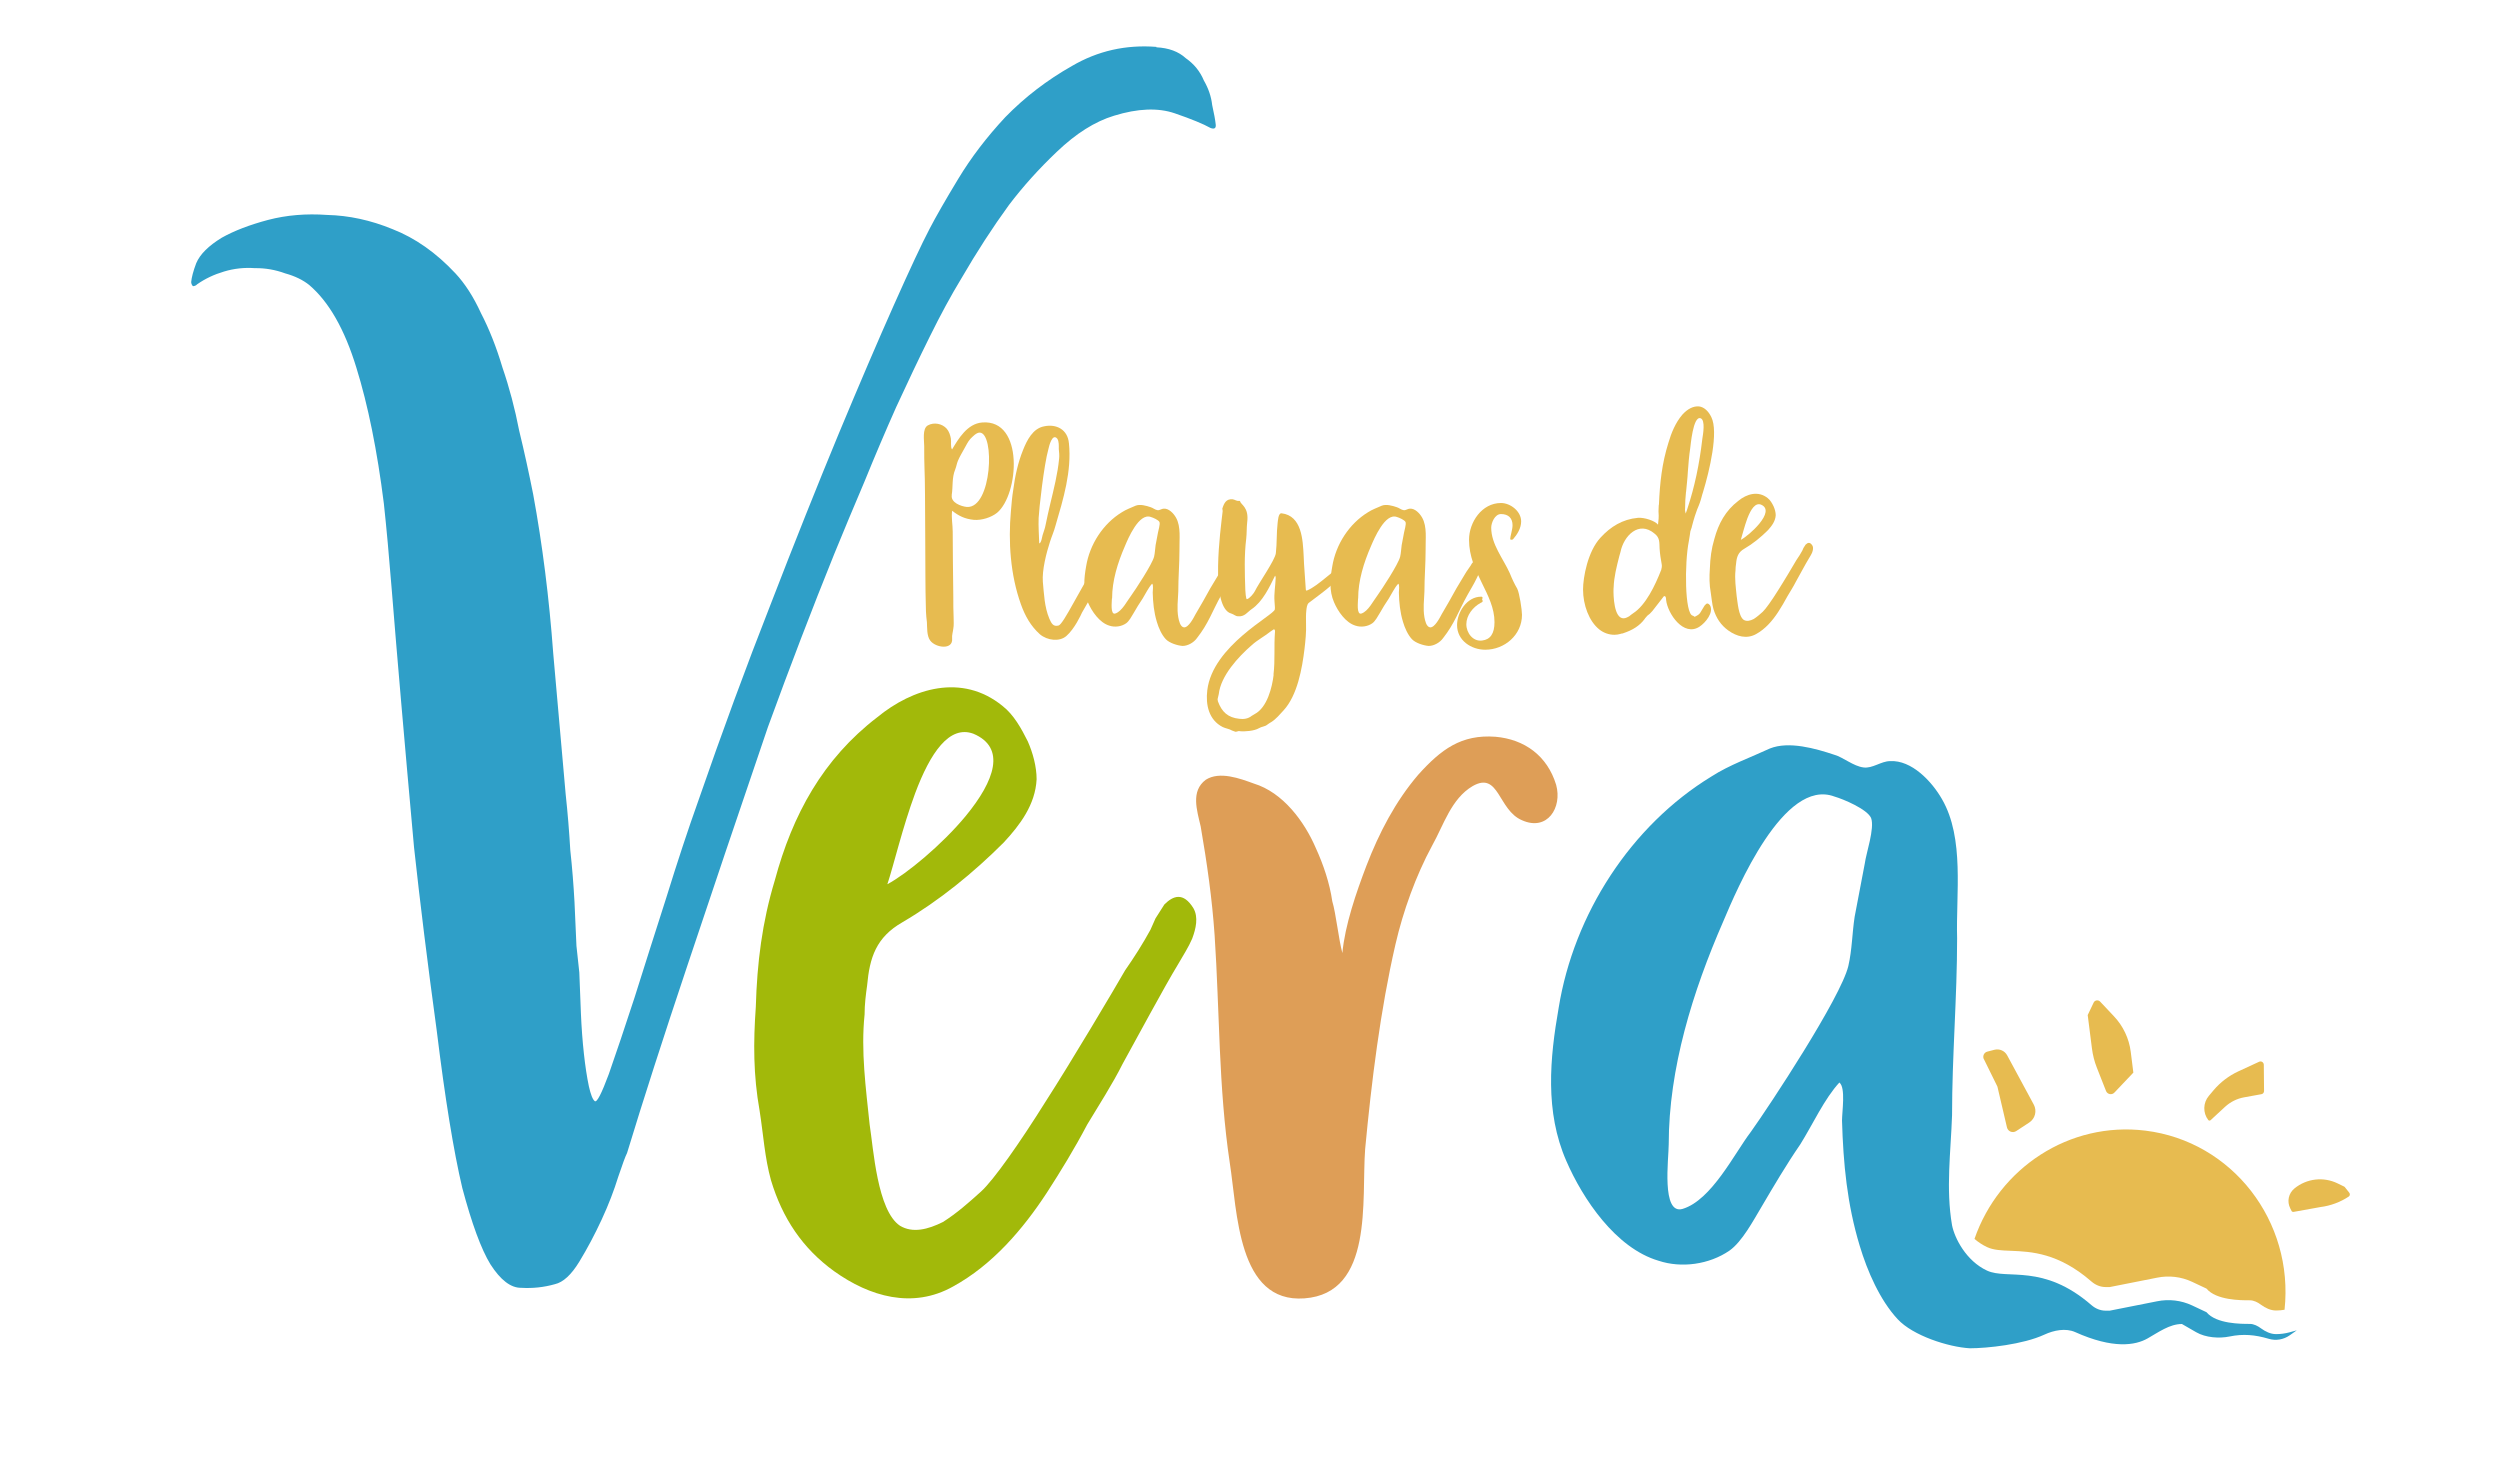
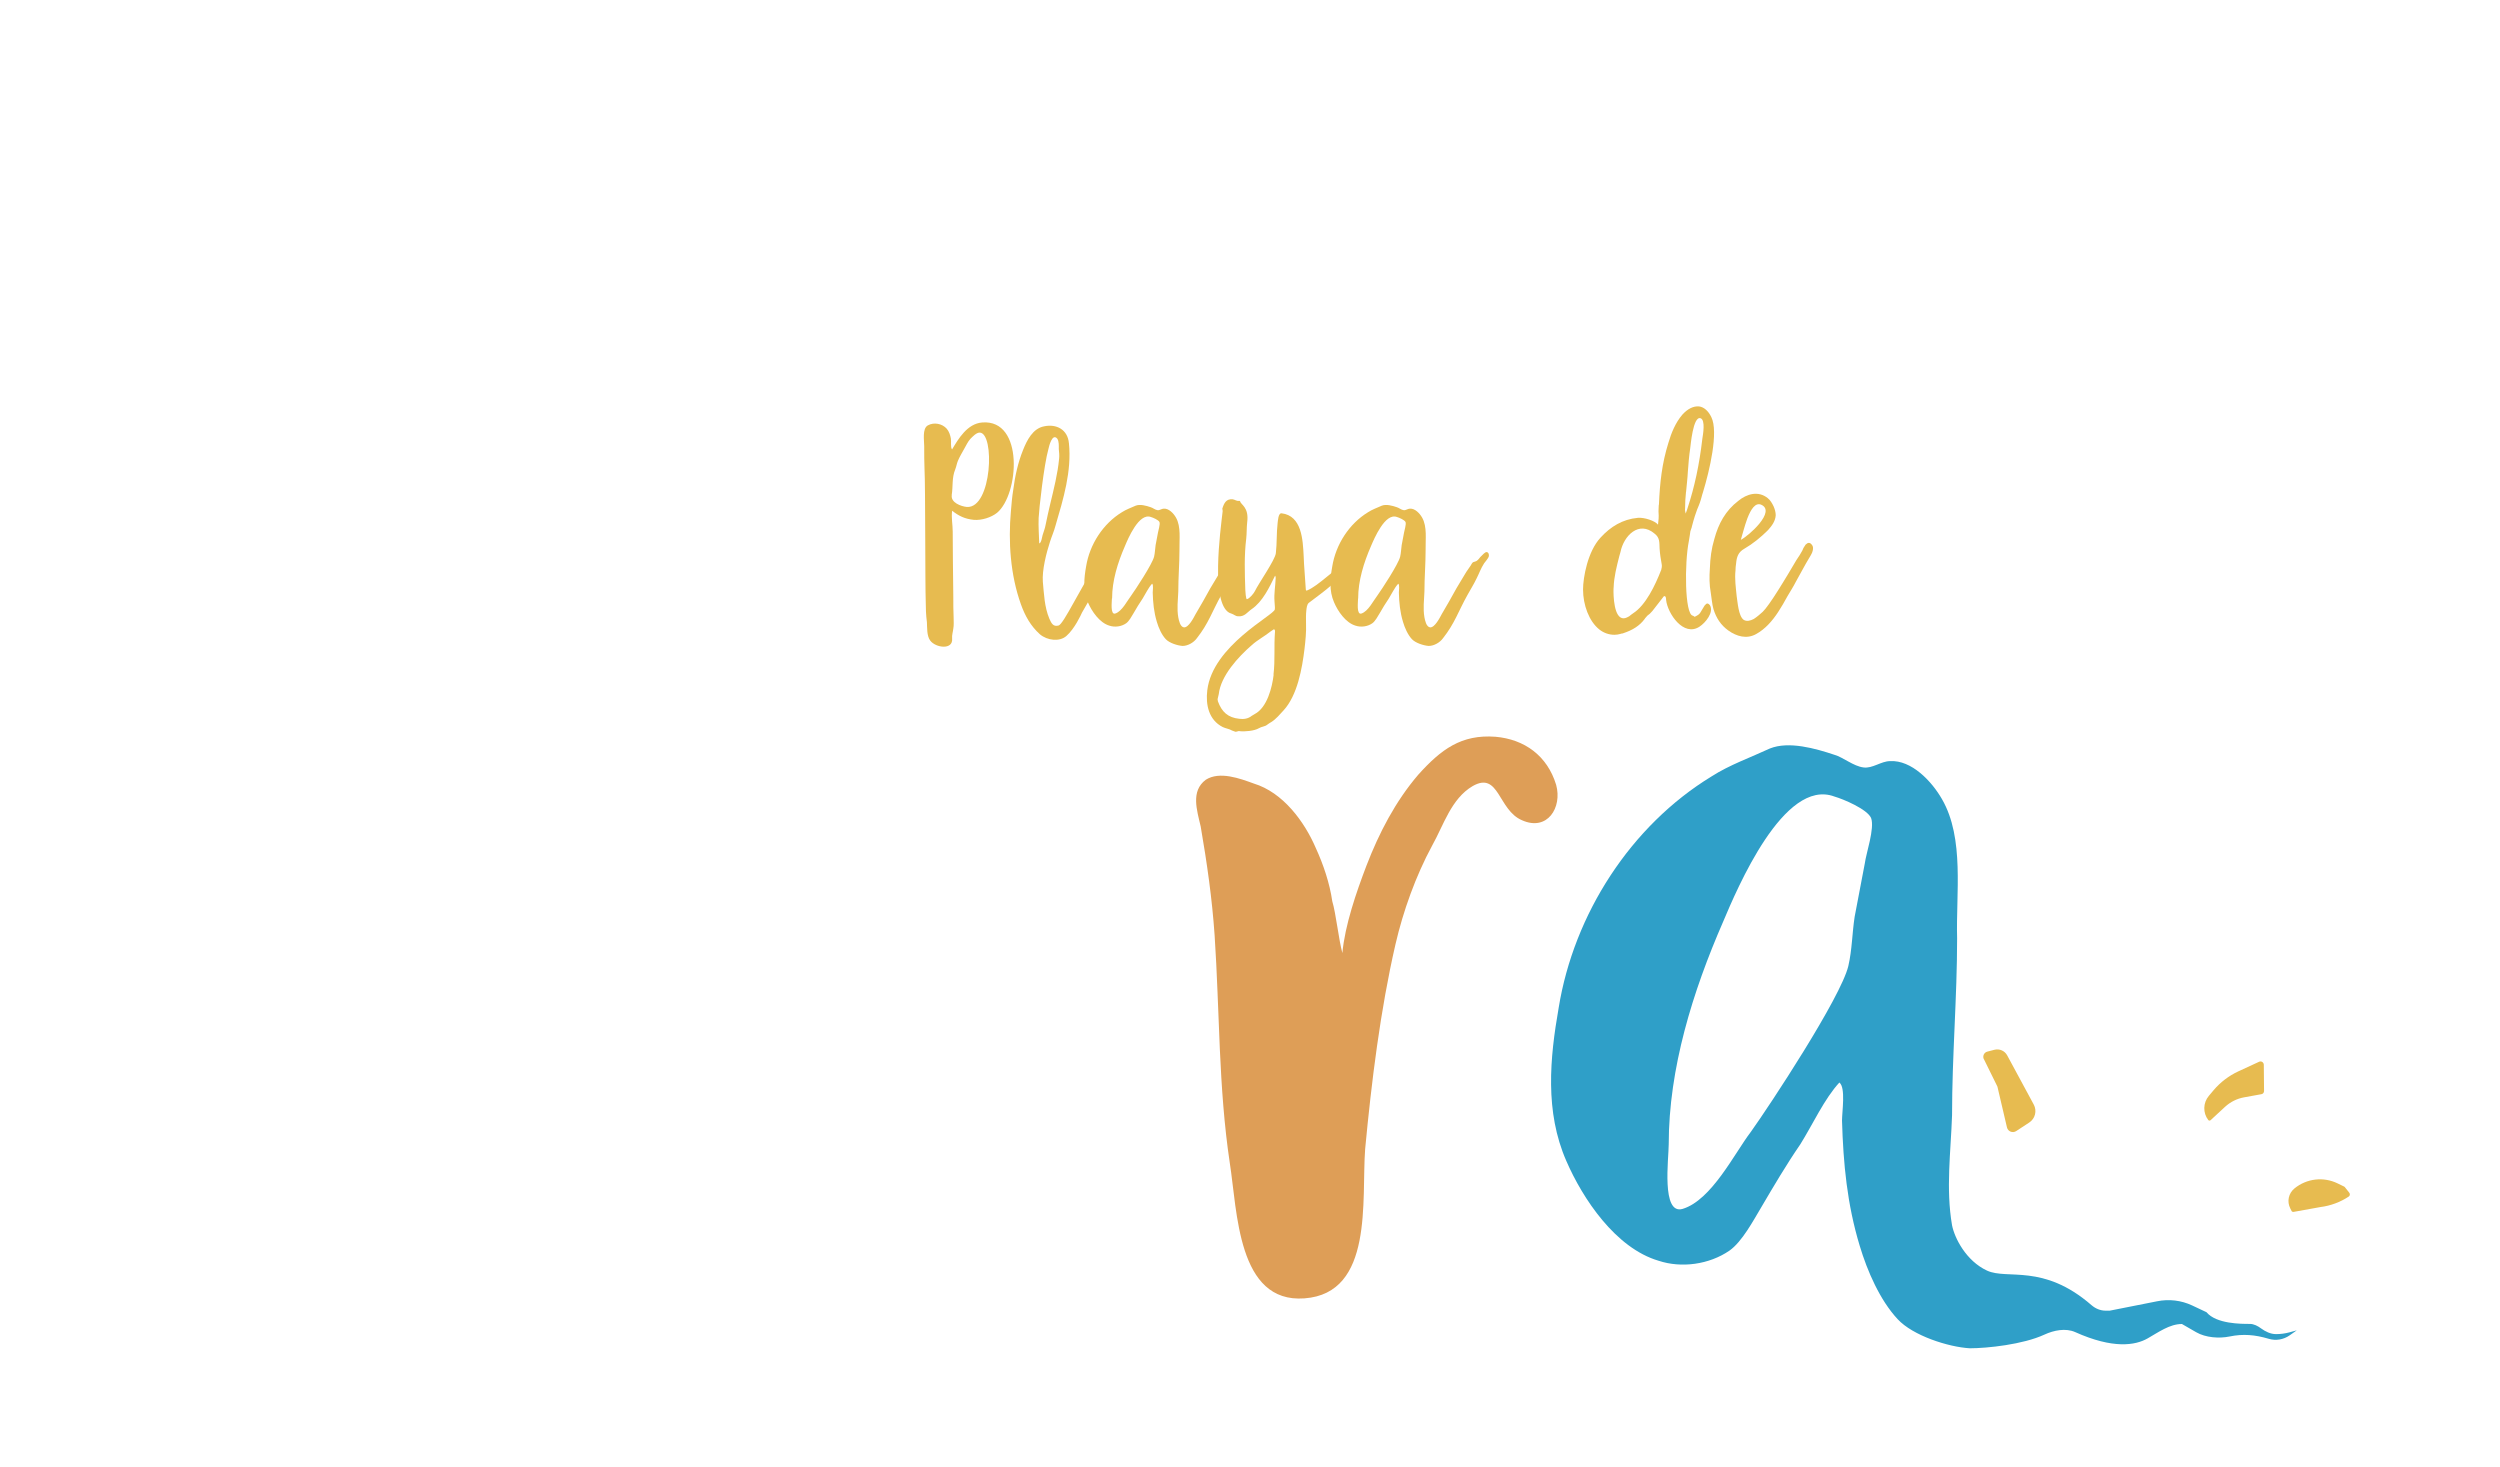
<svg xmlns="http://www.w3.org/2000/svg" id="Capa_1" data-name="Capa 1" viewBox="0 0 296.47 174">
  <defs>
    <style>
      .cls-1 {
        fill: #a2b90a;
      }

      .cls-2 {
        fill: #2f9fc8;
      }

      .cls-3 {
        fill-rule: evenodd;
      }

      .cls-3, .cls-4 {
        fill: #e7bb50;
      }

      .cls-5 {
        fill: #de9e57;
      }
    </style>
  </defs>
  <path class="cls-4" d="M214.9,65.53c-.11,.25-.25,.46-.39,.7-.39,.63-1.19,2.14-1.55,2.77-.28,.56-.67,1.16-.98,1.69-.35,.67-.74,1.3-1.12,1.9-.67,1.02-1.51,2-2.6,2.6-1.12,.63-2.32,.28-3.3-.42-.88-.63-1.44-1.48-1.76-2.53-.18-.63-.21-1.26-.32-1.93-.18-.98-.18-1.9-.11-2.88,.04-1.23,.18-2.35,.53-3.51,.49-1.83,1.33-3.37,2.85-4.53,.98-.81,2.35-1.23,3.48-.32,.32,.25,.53,.63,.7,.98,.14,.32,.25,.7,.25,1.05-.04,.7-.46,1.26-.91,1.76-.84,.84-1.79,1.62-2.81,2.21-.74,.42-.91,.98-.98,1.76-.04,.25-.07,.53-.07,.81-.11,1.02,.04,2.04,.14,3.06,.11,.67,.21,2.39,.84,2.81,.35,.21,.77,.11,1.19-.11,.39-.25,.7-.53,1.05-.84,.35-.32,1.09-1.37,1.79-2.49,.7-1.09,1.93-3.16,2.21-3.65,.25-.35,.49-.74,.7-1.12l.14-.32,.25-.39c.25-.25,.53-.35,.81,.11,.14,.25,.07,.56-.04,.84Zm-7.69-4.04c-.35,.95-.6,2-.77,2.53,.53-.28,1.51-1.09,2.18-1.9,.81-.98,1.12-1.9,.21-2.28-.67-.25-1.19,.53-1.62,1.65Z" />
  <path class="cls-4" d="M200.64,62.47l-.18,.53c-.04,.35-.11,.7-.18,1.16-.53,2.63-.49,8.68,.46,8.85,.18,.04,.14,.18,.28,.11,.28-.14,.49-.25,.63-.49l.49-.81c.14-.14,.21-.25,.32-.25s.21,.07,.32,.21c.49,.84-.53,2.07-1.23,2.53-1.9,1.26-3.79-1.55-3.97-3.16,0-.07,0-.25-.07-.39-.07-.07-.11-.07-.11-.07,0,0-.04,0-.14,.07l-.04,.07-1.26,1.62c-.21,.25-.39,.42-.6,.56l-.28,.32-.04,.07c-.6,.81-1.44,1.33-2.53,1.69-.07,.04-.14,.04-.18,.04-.07,0-.11,.04-.14,.04-.25,.07-.49,.11-.74,.11-.63,0-1.26-.21-1.79-.63-1.23-.98-1.93-2.92-1.93-4.74,0-1.44,.56-4.53,2.07-6.15,1.19-1.3,2.6-2.18,4.43-2.35,.74-.07,2.04,.35,2.39,.81l.07-.7c.04-.6-.04-.67,0-1.23,0-.46,.04-.46,.04-.46,.11-2.56,.35-4.85,1.12-7.31,.35-1.19,.84-2.39,1.65-3.34,.63-.7,1.33-1.05,2-.98,.56,.07,1.09,.53,1.44,1.26,.88,1.76-.21,6.36-.98,8.89-.14,.39-.21,.81-.39,1.3-.11,.39-.39,.7-.95,2.85Zm-3.65,5.16c.07-.25,.11-.49,.07-.7-.11-.6-.21-1.23-.25-1.86-.04-.77,.04-1.3-.6-1.79-1.86-1.58-3.65,.25-4.04,2.18l-.14,.49c-.32,1.26-.63,2.46-.67,3.69-.04,.14-.11,3.02,.81,3.58,.21,.14,.49,.14,.77,0,.18-.07,.35-.18,.49-.32l.25-.18c1.48-.95,2.6-3.3,3.3-5.09Zm2.95-9.31c-.07,.67-.11,1.33-.11,2-.04,.21,.04,.39,.07,.56v.04l.11-.32s.04-.11,.04-.11l.07-.21c.84-2.56,1.4-5.16,1.76-8.26,.07-.46,.39-2.21-.21-2.42-.91-.32-1.19,3.37-1.23,3.55-.14,.95-.21,1.83-.28,2.78-.04,.81-.14,1.58-.21,2.39Z" />
-   <path class="cls-4" d="M175.65,70.76c.25,0,.14,.21,.11,.35,.04,.04,.07,.11,.07,.18,0,.11-.18,.18-.25,.21-.91,.49-1.69,1.48-1.69,2.53s.81,2.07,1.86,1.93c.98-.11,1.48-.81,1.48-2.18,0-3.34-3.02-5.87-3.02-9.77,0-2.07,1.51-4.36,3.79-4.36,1.12,0,2.39,.98,2.39,2.18,0,.81-.46,1.55-.98,2.14-.07,0-.11,.04-.18,.04-.04,0-.14-.04-.14-.07,0-.35,.28-1.12,.28-1.65,0-.84-.49-1.33-1.37-1.33-.74,0-1.16,1.05-1.16,1.62,0,1.97,1.44,3.69,2.21,5.41,.25,.63,.53,1.23,.88,1.83,.25,.49,.56,2.49,.56,3.09,0,2.39-2.07,4.14-4.36,4.14-1.65,0-3.34-1.09-3.34-2.92,0-1.51,1.16-3.37,2.85-3.37Z" />
  <path class="cls-4" d="M165.79,69.25c-.42,.46-.74,1.16-1.09,1.72-.39,.56-.74,1.16-1.09,1.76-.21,.35-.53,.95-.88,1.19-.56,.39-1.33,.49-1.97,.28-1.19-.35-2.11-1.72-2.56-2.78-.6-1.37-.46-2.85-.21-4.25,.42-2.6,2-5.06,4.25-6.43,.49-.32,1.09-.53,1.62-.77,.53-.21,1.26,0,1.79,.18,.25,.07,.53,.32,.81,.35,.25,.04,.49-.18,.74-.18,.6-.04,1.16,.56,1.44,1.05,.63,1.09,.39,2.63,.42,3.86,0,1.65-.14,3.27-.14,4.92-.04,1.02-.18,2.04,0,3.06,.07,.35,.21,1.12,.67,1.19,.56,.04,1.16-1.16,1.37-1.55,.74-1.23,1.05-1.83,1.76-3.09l1.16-1.93,.53-.77c.07-.14,.18-.32,.28-.39,.14-.07,.32-.07,.46-.18,.21-.14,.35-.42,.53-.56,.11-.11,.42-.46,.6-.46,.25,0,.32,.32,.28,.49-.07,.28-.42,.63-.56,.84-.39,.6-.6,1.23-.91,1.83-.32,.67-.7,1.26-1.05,1.9-1.12,2-1.51,3.37-2.92,5.16-.35,.49-1.05,.91-1.69,.91-.6-.04-1.58-.35-2-.81-.49-.53-.84-1.33-1.05-2.04-.35-1.16-.46-2.28-.49-3.48,0-.25,.11-.91-.07-1.05Zm-4.74,1.72c0,.39-.21,1.97,.39,1.79,.81-.25,1.44-1.55,1.9-2.14,.53-.74,2.49-3.72,2.7-4.6,.11-.46,.11-.91,.18-1.37l.28-1.48c.04-.28,.28-.98,.18-1.26-.11-.25-.77-.53-1.02-.6-1.4-.53-2.7,2.56-3.09,3.48-.84,1.93-1.51,4.07-1.51,6.18Z" />
  <path class="cls-4" d="M160.01,66.51l.14,.11v.21c-1.37,2.11-3.02,3.2-4.95,4.67-.21,.18-.25,.6-.28,.84-.07,.56-.04,1.09-.04,1.65,.04,.91-.07,2.04-.18,2.95-.28,2.32-.84,5.52-2.49,7.31-.39,.42-.91,1.05-1.44,1.37-.18,.11-.35,.21-.53,.35-.21,.18-.67,.21-.95,.39-.53,.32-1.69,.42-2.28,.35-.04-.04-.11,0-.18,0-.11,.04-.21,.07-.32,.07l-.39-.14c-.35-.21-.77-.25-1.12-.42-1.65-.84-2.04-2.63-1.83-4.36,.63-5.3,7.9-8.89,8.01-9.59,.04-.28-.04-.67-.04-.98-.07-.88,.11-1.83,.14-2.74,0-.11,0-.18-.07-.28-.67,1.37-1.48,3.09-2.78,3.97-.49,.32-.84,.95-1.65,.84-.14,0-.25-.07-.39-.14-.21-.14-.42-.18-.63-.28-2.18-1.26-1.05-9.59-.77-12.01,0-.11,0-.21-.04-.32,.21-.67,.46-1.19,1.23-1.12,.28,.04,.49,.25,.77,.18l.11,.04c.04,.42,1.09,.67,.84,2.53-.07,.63-.04,1.26-.11,1.9-.25,1.97-.18,4.11-.11,6.11,0,.14,.07,1.09,.18,1.09,.32-.07,.81-.67,.95-.95,.46-.95,2.39-3.69,2.49-4.5,.14-1.16,.07-2.39,.21-3.58,.04-.25,.07-1.19,.46-1.16,2.42,.28,2.53,3.16,2.63,5.06,.04,1.3,.18,2.6,.25,3.93,0,.04,0,.18,.11,.18,1.44-.56,3.3-2.67,5.02-3.51Zm-8.99,13.49c.21-1.72,.04-3.37,.18-5.09,0-.11,0-.28-.14-.28-.04,0-.35,.25-.42,.28-.7,.56-1.51,.98-2.18,1.58-1.62,1.41-3.69,3.65-3.93,5.83l-.14,.6c0,.07,.04,.18,.04,.25,.46,1.26,1.19,1.93,2.53,2.07,.53,.07,1.05,0,1.48-.35l.35-.21c1.48-.77,2.07-3.16,2.25-4.67Z" />
  <path class="cls-4" d="M136.6,69.25c-.42,.46-.74,1.16-1.09,1.72-.39,.56-.74,1.16-1.09,1.76-.21,.35-.53,.95-.88,1.19-.56,.39-1.33,.49-1.97,.28-1.19-.35-2.11-1.72-2.56-2.78-.6-1.37-.46-2.85-.21-4.25,.42-2.6,2-5.06,4.25-6.43,.49-.32,1.09-.53,1.62-.77,.53-.21,1.26,0,1.79,.18,.25,.07,.53,.32,.81,.35,.25,.04,.49-.18,.74-.18,.6-.04,1.16,.56,1.44,1.05,.63,1.09,.39,2.63,.42,3.86,0,1.65-.14,3.27-.14,4.92-.04,1.02-.18,2.04,0,3.06,.07,.35,.21,1.12,.67,1.19,.56,.04,1.16-1.16,1.37-1.55,.74-1.23,1.05-1.83,1.76-3.09l1.16-1.93,.53-.77c.07-.14,.18-.32,.28-.39,.14-.07,.32-.07,.46-.18,.21-.14,.35-.42,.53-.56,.11-.11,.42-.46,.6-.46,.25,0,.32,.32,.28,.49-.07,.28-.42,.63-.56,.84-.39,.6-.6,1.23-.91,1.83-.32,.67-.7,1.26-1.05,1.9-1.12,2-1.51,3.37-2.92,5.16-.35,.49-1.05,.91-1.69,.91-.6-.04-1.58-.35-2-.81-.49-.53-.84-1.33-1.05-2.04-.35-1.16-.46-2.28-.49-3.48,0-.25,.11-.91-.07-1.05Zm-4.74,1.72c0,.39-.21,1.97,.39,1.79,.81-.25,1.44-1.55,1.9-2.14,.53-.74,2.49-3.72,2.71-4.6,.11-.46,.11-.91,.18-1.37l.28-1.48c.04-.28,.28-.98,.18-1.26-.11-.25-.77-.53-1.02-.6-1.41-.53-2.71,2.56-3.09,3.48-.84,1.93-1.51,4.07-1.51,6.18Z" />
  <path class="cls-4" d="M126.76,52.53c.35,3.34-.67,6.67-1.58,9.77-.18,.7-.46,1.3-.67,1.97-.42,1.3-.95,3.34-.84,4.74,.14,1.44,.18,2.95,.77,4.36,.25,.56,.46,.98,1.09,.81,.6-.14,2.63-4.57,4.15-6.67,.21-.28,.63-1.09,1.05-1.12,.63-.07,.32,.98,.21,1.26-.32,.84-.6,1.16-.91,1.69-.32,.53-.6,1.37-.91,1.9l-.81,1.41c-.11,.25-.88,1.93-1.86,2.78-.81,.7-2.25,.53-3.13-.21-1.09-.98-1.76-2.18-2.25-3.55-1.26-3.51-1.51-7.45-1.19-11.03,.07-.84,.14-1.72,.28-2.56,.21-1.62,.56-3.23,1.16-4.71,.46-1.16,1.16-2.56,2.49-2.81,1.48-.32,2.81,.39,2.95,2Zm-3.51,11.91c.25-.07,.32-.77,.39-.98,.11-.39,.28-.77,.35-1.19,.18-.84,.35-1.69,.56-2.53,.42-1.76,.88-3.55,1.05-5.37,.04-.35,0-.74-.04-1.12,0-.32,.04-.91-.18-1.23-.6-.7-.98,.91-1.05,1.23-.53,1.86-1.12,7.17-1.16,8.18-.04,1.02,.04,2,.07,3.02Z" />
  <path class="cls-4" d="M112.91,60.58c-.11,.81,.07,1.65,.07,2.46s.04,5.97,.07,7.69c0,.84,0,1.72,.04,2.56,0,.42,.04,.84-.04,1.26-.04,.39-.18,.77-.14,1.16,.14,1.41-1.97,1.12-2.6,.25-.42-.56-.35-1.55-.39-2.18-.11-.84-.14-1.65-.14-2.49-.07-1.76-.04-13.88-.14-15.53-.04-.95-.04-1.9-.04-2.85,0-.67-.25-2.07,.42-2.46,.74-.42,1.72-.21,2.25,.39,.28,.32,.42,.77,.49,1.16,.07,.39-.07,.98,.14,1.3,.74-1.23,1.79-3.06,3.58-3.2,4.99-.39,4.36,8.54,1.76,10.71-.7,.56-1.83,.91-2.74,.84-1.09-.11-1.79-.46-2.6-1.09Zm-.04-1.86c-.14,.88,1.09,1.33,1.79,1.4,2.99,.18,3.34-8.82,1.51-8.82-.39,0-.84,.49-1.09,.74-.32,.35-.49,.77-.74,1.19-.25,.46-.53,.91-.74,1.41-.14,.32-.18,.67-.32,1.02-.42,1.02-.25,2-.42,3.06Z" />
  <path class="cls-5" d="M159.19,113.02c.3-3.3,1.65-7.2,2.85-10.35,1.5-3.9,3.45-7.65,6.15-10.8,2.7-3,5.1-4.8,9.15-4.5,3.45,.3,6.15,2.25,7.2,5.7,.75,2.7-1.05,5.55-4.05,4.2-2.85-1.2-2.7-5.85-5.85-4.05-2.55,1.5-3.45,4.65-4.8,7.05-1.95,3.6-3.45,7.8-4.35,11.7-1.8,7.8-2.85,16.35-3.6,24.3-.45,6,1.05,17.1-7.2,17.7-7.95,.6-7.95-10.35-8.85-16.05-1.35-9-1.2-18-1.8-27-.3-4.35-.9-8.55-1.65-12.9-.45-1.95-1.2-4.2,.6-5.55,1.65-1.05,4.05-.15,5.7,.45,3.45,1.05,6,4.5,7.35,7.65,.9,1.95,1.65,4.2,1.95,6.3,.45,1.5,.75,4.5,1.2,6.15Z" />
-   <path class="cls-1" d="M141.38,111.31c-.45,1.05-1.05,1.95-1.65,3-1.65,2.7-5.1,9.15-6.6,11.85-1.2,2.4-2.85,4.95-4.2,7.2-1.5,2.85-3.15,5.55-4.8,8.1-2.85,4.35-6.45,8.55-11.1,11.1-4.8,2.7-9.9,1.2-14.1-1.8-3.75-2.7-6.15-6.3-7.5-10.8-.75-2.7-.9-5.4-1.35-8.25-.75-4.2-.75-8.1-.45-12.3,.15-5.25,.75-10.05,2.25-15,2.1-7.8,5.7-14.4,12.15-19.35,4.2-3.45,10.05-5.25,14.85-1.35,1.35,1.05,2.25,2.7,3,4.2,.6,1.35,1.05,3,1.05,4.5-.15,3-1.95,5.4-3.9,7.5-3.6,3.6-7.65,6.9-12,9.45-3.15,1.8-3.9,4.2-4.2,7.5-.15,1.05-.3,2.25-.3,3.45-.45,4.35,.15,8.7,.6,13.05,.45,2.85,.9,10.2,3.6,12,1.5,.9,3.3,.45,5.1-.45,1.65-1.05,3-2.25,4.5-3.6,1.5-1.35,4.65-5.85,7.65-10.65,3-4.65,8.25-13.5,9.45-15.6,1.05-1.5,2.1-3.15,3-4.8l.6-1.35,1.05-1.65c1.05-1.05,2.25-1.5,3.45,.45,.6,1.05,.3,2.4-.15,3.6Zm-32.85-17.25c-1.5,4.05-2.55,8.55-3.3,10.8,2.25-1.2,6.45-4.65,9.3-8.1,3.45-4.2,4.8-8.1,.9-9.75-2.85-1.05-5.1,2.25-6.9,7.05Z" />
-   <path class="cls-2" d="M137.13,5.61c1.46,.07,2.63,.5,3.5,1.3,.97,.68,1.68,1.55,2.13,2.63,.55,.95,.88,1.92,.99,2.92,.22,.98,.36,1.75,.42,2.31,.05,.44-.16,.58-.63,.4-.84-.47-2.24-1.05-4.22-1.73-1.98-.68-4.38-.59-7.2,.28-2.28,.69-4.53,2.12-6.77,4.26-2.13,2.02-4.03,4.13-5.7,6.33-1.95,2.68-3.82,5.57-5.62,8.67-1.24,2.04-2.5,4.36-3.78,6.96-1.29,2.6-2.61,5.38-3.97,8.33-1.26,2.83-2.51,5.76-3.75,8.81-1.25,2.94-2.45,5.81-3.6,8.62-2.65,6.56-5.27,13.4-7.86,20.51-3.49,10.24-6.67,19.65-9.54,28.25-2.88,8.6-5.27,16.03-7.17,22.28-.19,.36-.53,1.29-1.04,2.8-.5,1.62-1.15,3.32-1.97,5.09-.82,1.77-1.7,3.43-2.65,4.99-.95,1.56-1.92,2.45-2.9,2.67-1.3,.37-2.63,.51-3.99,.43-1.23,.02-2.45-.91-3.66-2.8-1.09-1.79-2.2-4.8-3.33-9.05-1.03-4.37-2.04-10.59-3.03-18.66-1.1-8.06-1.99-15.3-2.69-21.72-.58-6.43-1.09-12.15-1.52-17.14-.44-5.11-.82-9.6-1.13-13.49-.31-3.89-.62-7.27-.93-10.15-.79-6.3-1.88-11.67-3.26-16.11-1.39-4.55-3.26-7.82-5.6-9.81-.74-.59-1.68-1.05-2.84-1.37-1.17-.43-2.37-.64-3.6-.62-1.24-.09-2.46,.04-3.65,.4-1.19,.35-2.26,.86-3.2,1.52-.1,.12-.26,.2-.48,.22-.12-.1-.2-.26-.22-.48,.05-.57,.25-1.32,.6-2.25,.45-1.06,1.46-2.06,3.03-3.02,1.48-.83,3.31-1.53,5.49-2.11,2.18-.57,4.51-.77,7-.59,2.58,.06,5.17,.62,7.75,1.68,2.69,1.05,5.18,2.8,7.46,5.24,1.14,1.22,2.15,2.79,3.03,4.71,.99,1.91,1.84,4.06,2.55,6.45,.82,2.38,1.48,4.88,1.99,7.51,.61,2.51,1.16,5.03,1.66,7.55,1.09,5.93,1.89,12.23,2.38,18.9,.54,5.99,1.03,11.54,1.47,16.64,.24,2.21,.42,4.43,.55,6.66,.23,2.1,.39,4.16,.5,6.16,.09,1.89,.17,3.62,.23,5.18,.16,1.44,.27,2.49,.34,3.16,.06,1.56,.12,3.18,.19,4.85,.07,1.67,.19,3.28,.36,4.83,.16,1.44,.35,2.71,.58,3.8,.22,.98,.45,1.58,.7,1.77,.25,.2,.8-.87,1.67-3.21,.86-2.44,1.87-5.47,3.05-9.07,1.17-3.71,2.42-7.66,3.76-11.83,1.33-4.29,2.59-8.12,3.8-11.5,2.82-8.15,5.67-15.9,8.57-23.28,2.89-7.48,5.58-14.21,8.06-20.2,2.49-5.98,4.68-11.09,6.57-15.33,1.89-4.24,3.3-7.25,4.23-9.03,.74-1.42,1.87-3.4,3.39-5.91,1.52-2.52,3.38-4.96,5.59-7.33,2.32-2.38,4.96-4.4,7.91-6.07,3.06-1.79,6.39-2.54,10.01-2.26Z" />
-   <path class="cls-4" d="M247.57,120.39l.71-1.49c.14-.3,.54-.36,.77-.12l1.63,1.73c1.1,1.16,1.8,2.64,2,4.22l.31,2.47-2.25,2.37c-.3,.32-.83,.21-.99-.19l-1.09-2.77c-.29-.73-.48-1.49-.58-2.27l-.5-3.94Z" />
  <path class="cls-4" d="M235.26,125.61c-.18-.36,.02-.8,.41-.9l.85-.22c.59-.15,1.21,.12,1.5,.65l3.16,5.85c.4,.74,.17,1.67-.54,2.13l-1.54,1.01c-.42,.28-.99,.05-1.1-.44l-1.13-4.83-1.6-3.25Z" />
  <path class="cls-4" d="M261.88,132.83c-.66-.85-.63-2.05,.06-2.87l.58-.69c.8-.94,1.79-1.69,2.9-2.21l2.49-1.15c.25-.12,.54,.07,.55,.35l.03,3.12c0,.19-.13,.35-.32,.38l-2.04,.37c-.85,.15-1.64,.55-2.27,1.13l-1.71,1.58c-.08,.08-.21,.06-.28-.02h0Z" />
  <path class="cls-4" d="M271.6,143.3c-.42-.81-.21-1.79,.5-2.37h0c1.45-1.18,3.44-1.41,5.12-.59l.78,.38s.05,.03,.07,.06l.53,.67c.11,.14,.08,.35-.07,.45h0c-1,.66-2.15,1.09-3.34,1.24h0l-3.22,.58c-.08,.01-.17-.03-.21-.1l-.16-.31Z" />
  <path class="cls-2" d="M218.14,128.36c-1.8,1.95-3.15,4.95-4.65,7.35-1.65,2.4-3.15,4.95-4.65,7.5-.9,1.5-2.25,4.05-3.75,5.1-2.4,1.65-5.7,2.1-8.4,1.2-5.1-1.5-9-7.35-10.95-11.85-2.55-5.85-1.95-12.15-.9-18.15,1.8-11.1,8.55-21.6,18.15-27.45,2.1-1.35,4.65-2.25,6.9-3.3,2.25-.9,5.4,0,7.65,.75,1.05,.3,2.25,1.35,3.45,1.5,1.05,.15,2.1-.75,3.15-.75,2.55-.15,4.95,2.4,6.15,4.5,2.7,4.65,1.65,11.25,1.8,16.5,0,7.05-.6,13.95-.6,21-.15,4.35-.75,8.7,0,13.05,.3,1.5,1.65,4.21,4.15,5.37,2.41,1.12,6.65-.89,12.39,4.1,.46,.4,1.05,.65,1.67,.65h.49l5.6-1.11h0c1.41-.29,2.87-.12,4.17,.49l1.7,.8c1.17,1.4,4.11,1.39,5.15,1.39,.47,0,.95,.25,1.32,.53,.52,.38,1.13,.68,1.78,.68h0c.54,0,1.07-.07,1.59-.21l.87-.24-.85,.6c-.72,.5-1.62,.66-2.46,.41l-.07-.02c-1.56-.46-2.99-.59-4.58-.26h0c-1.26,.26-2.84,.14-3.96-.5l-1.7-.98h0c-1.46,0-2.8,.99-4.07,1.71-1.46,.83-4.09,1.27-8.59-.75-1.12-.5-2.53-.22-3.65,.3-2.53,1.17-6.78,1.62-8.85,1.62-2.55-.15-6.75-1.5-8.55-3.45-2.1-2.25-3.6-5.7-4.5-8.7-1.5-4.95-1.95-9.75-2.1-14.85,0-1.05,.45-3.9-.3-4.5Zm-20.25,7.35c0,1.65-.9,8.4,1.65,7.65,3.45-1.05,6.15-6.6,8.1-9.15,2.25-3.15,10.65-15.9,11.55-19.65,.45-1.95,.45-3.9,.75-5.85l1.2-6.3c.15-1.2,1.2-4.2,.75-5.4-.45-1.05-3.3-2.25-4.35-2.55-6-2.25-11.55,10.95-13.2,14.85-3.6,8.25-6.45,17.4-6.45,26.4Z" />
-   <path class="cls-3" d="M270.92,155.32c1.13-10.49-6.2-19.97-16.5-21.24-9.02-1.11-17.36,4.43-20.27,12.84,.44,.38,.94,.71,1.49,.97,.76,.36,1.71,.4,2.83,.44,2.42,.1,5.64,.24,9.56,3.65,.46,.4,1.05,.65,1.67,.65h.49l5.6-1.11c1.41-.29,2.87-.12,4.17,.49l1.7,.8c1.16,1.39,4.06,1.39,5.12,1.39h.03c.47,0,.95,.25,1.32,.53,.52,.38,1.13,.68,1.78,.68,.34,0,.68-.03,1.01-.09Z" />
</svg>